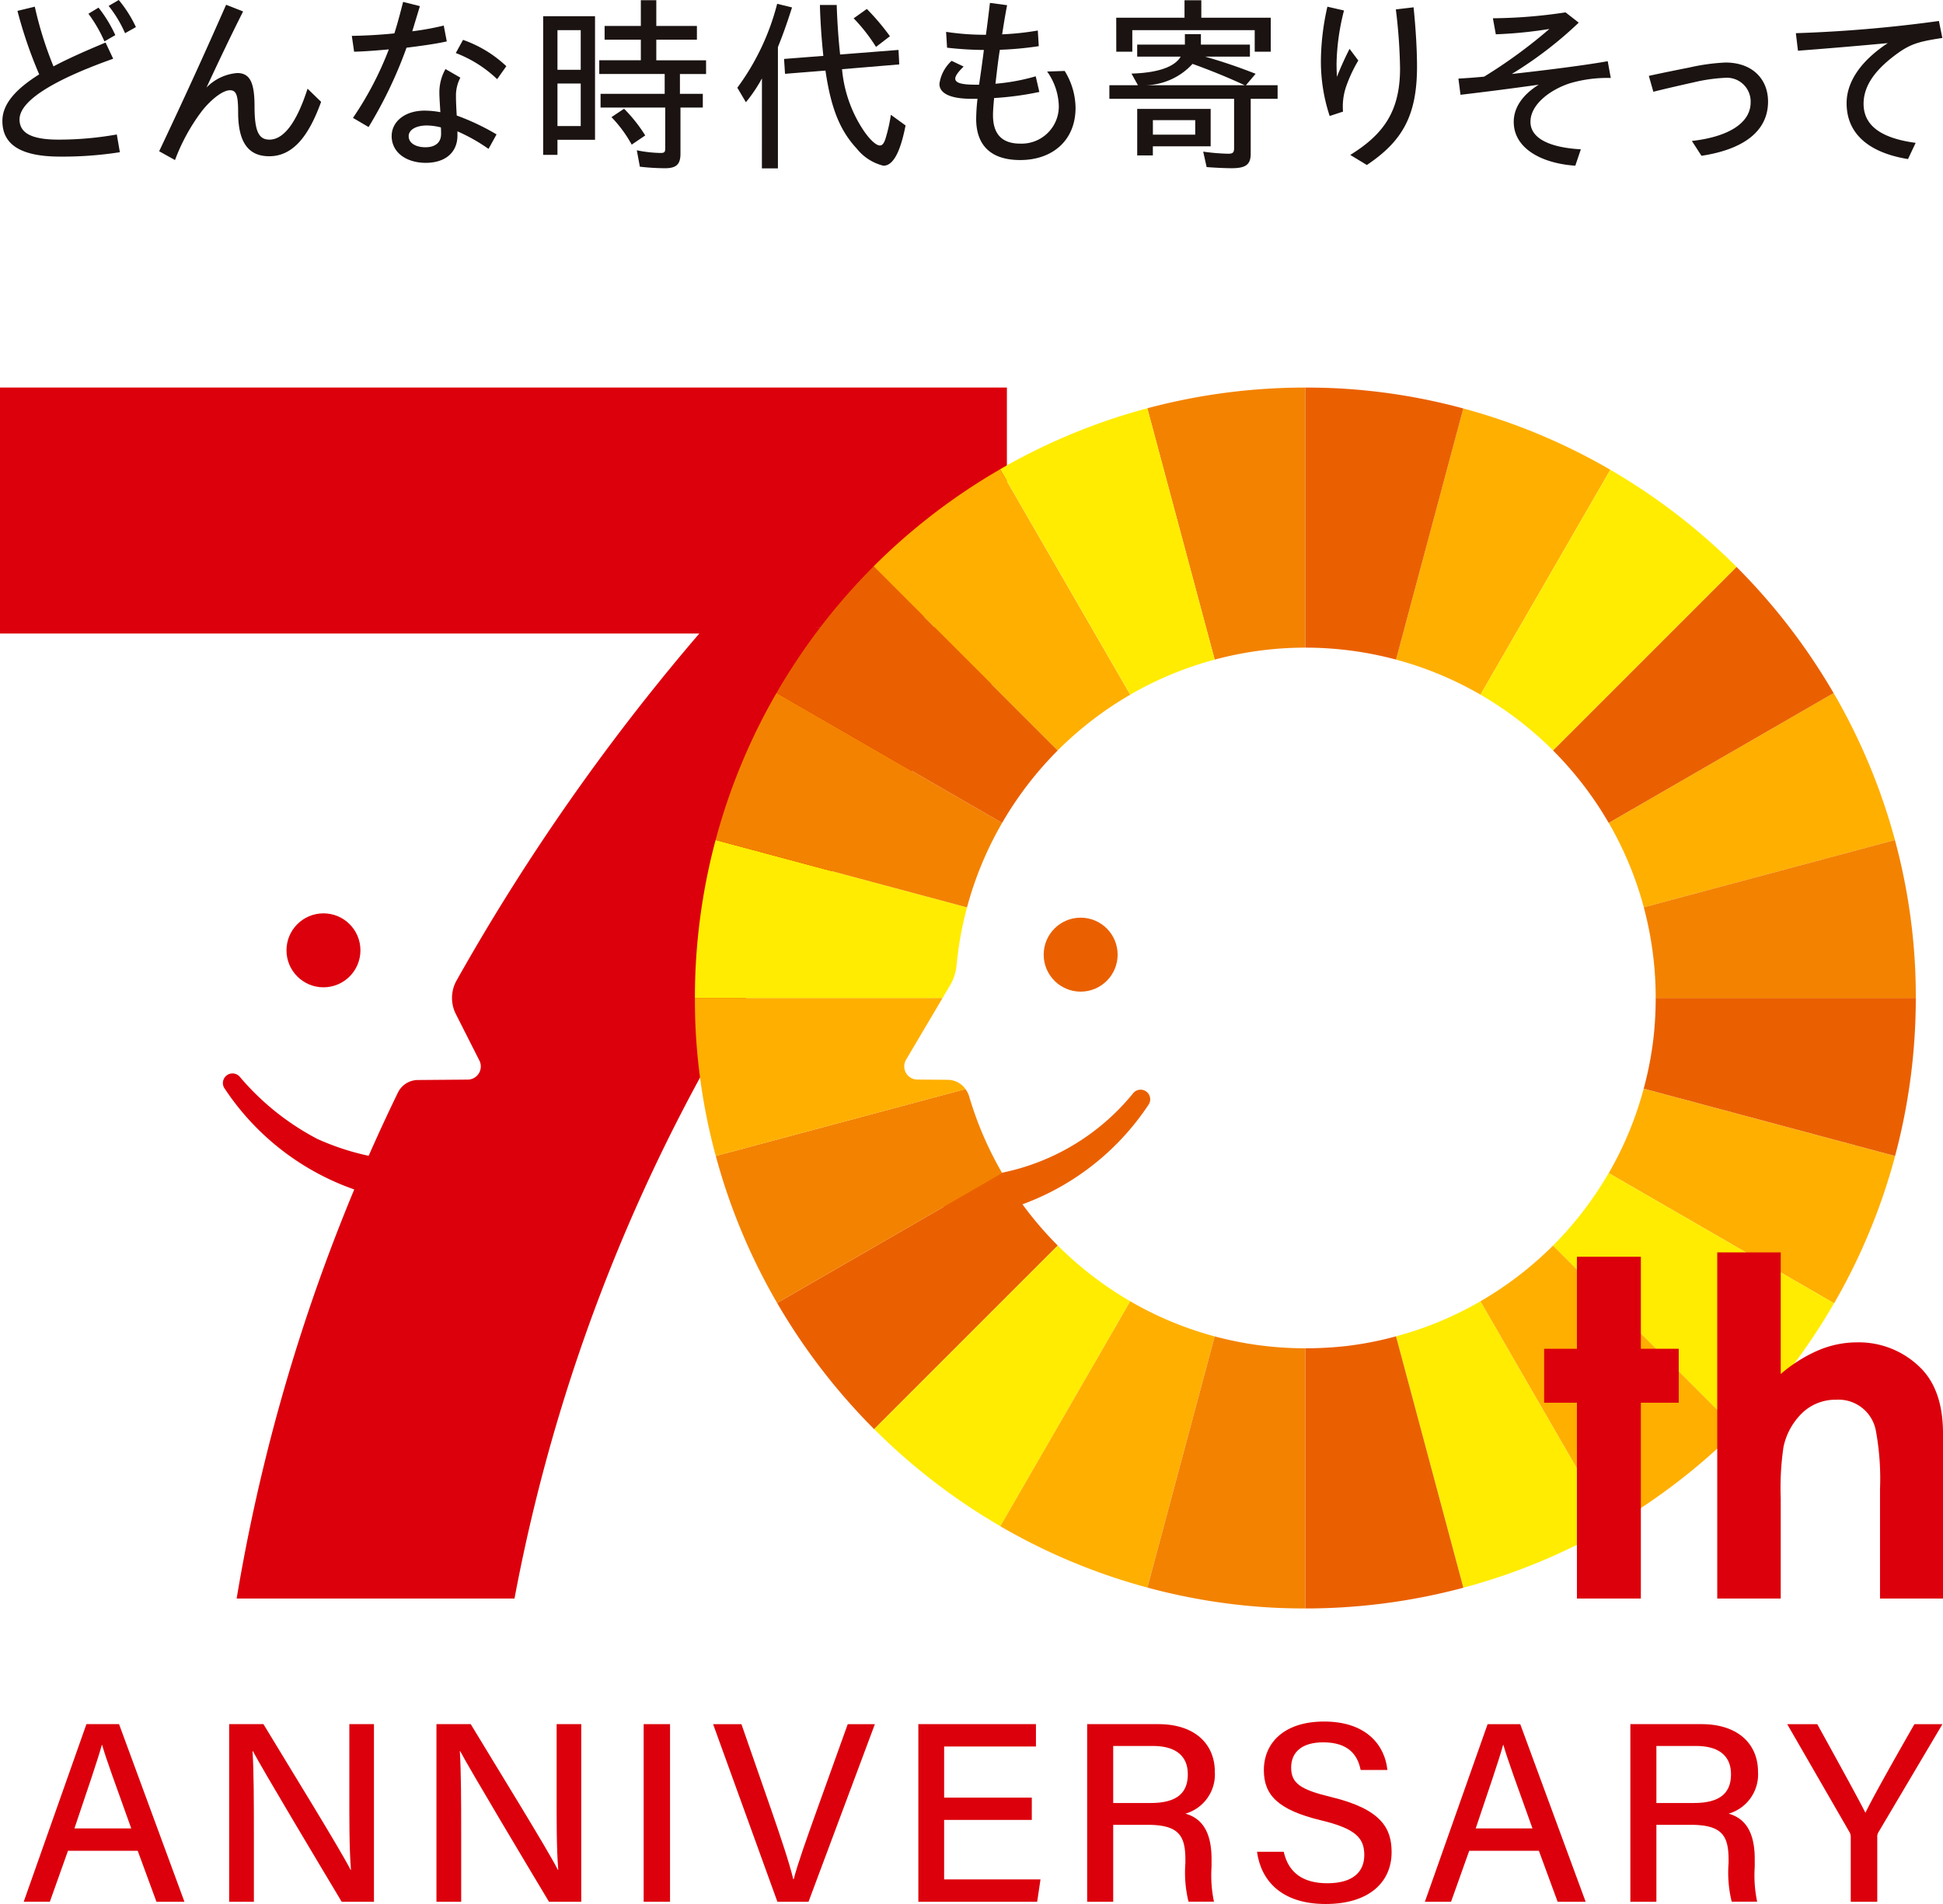
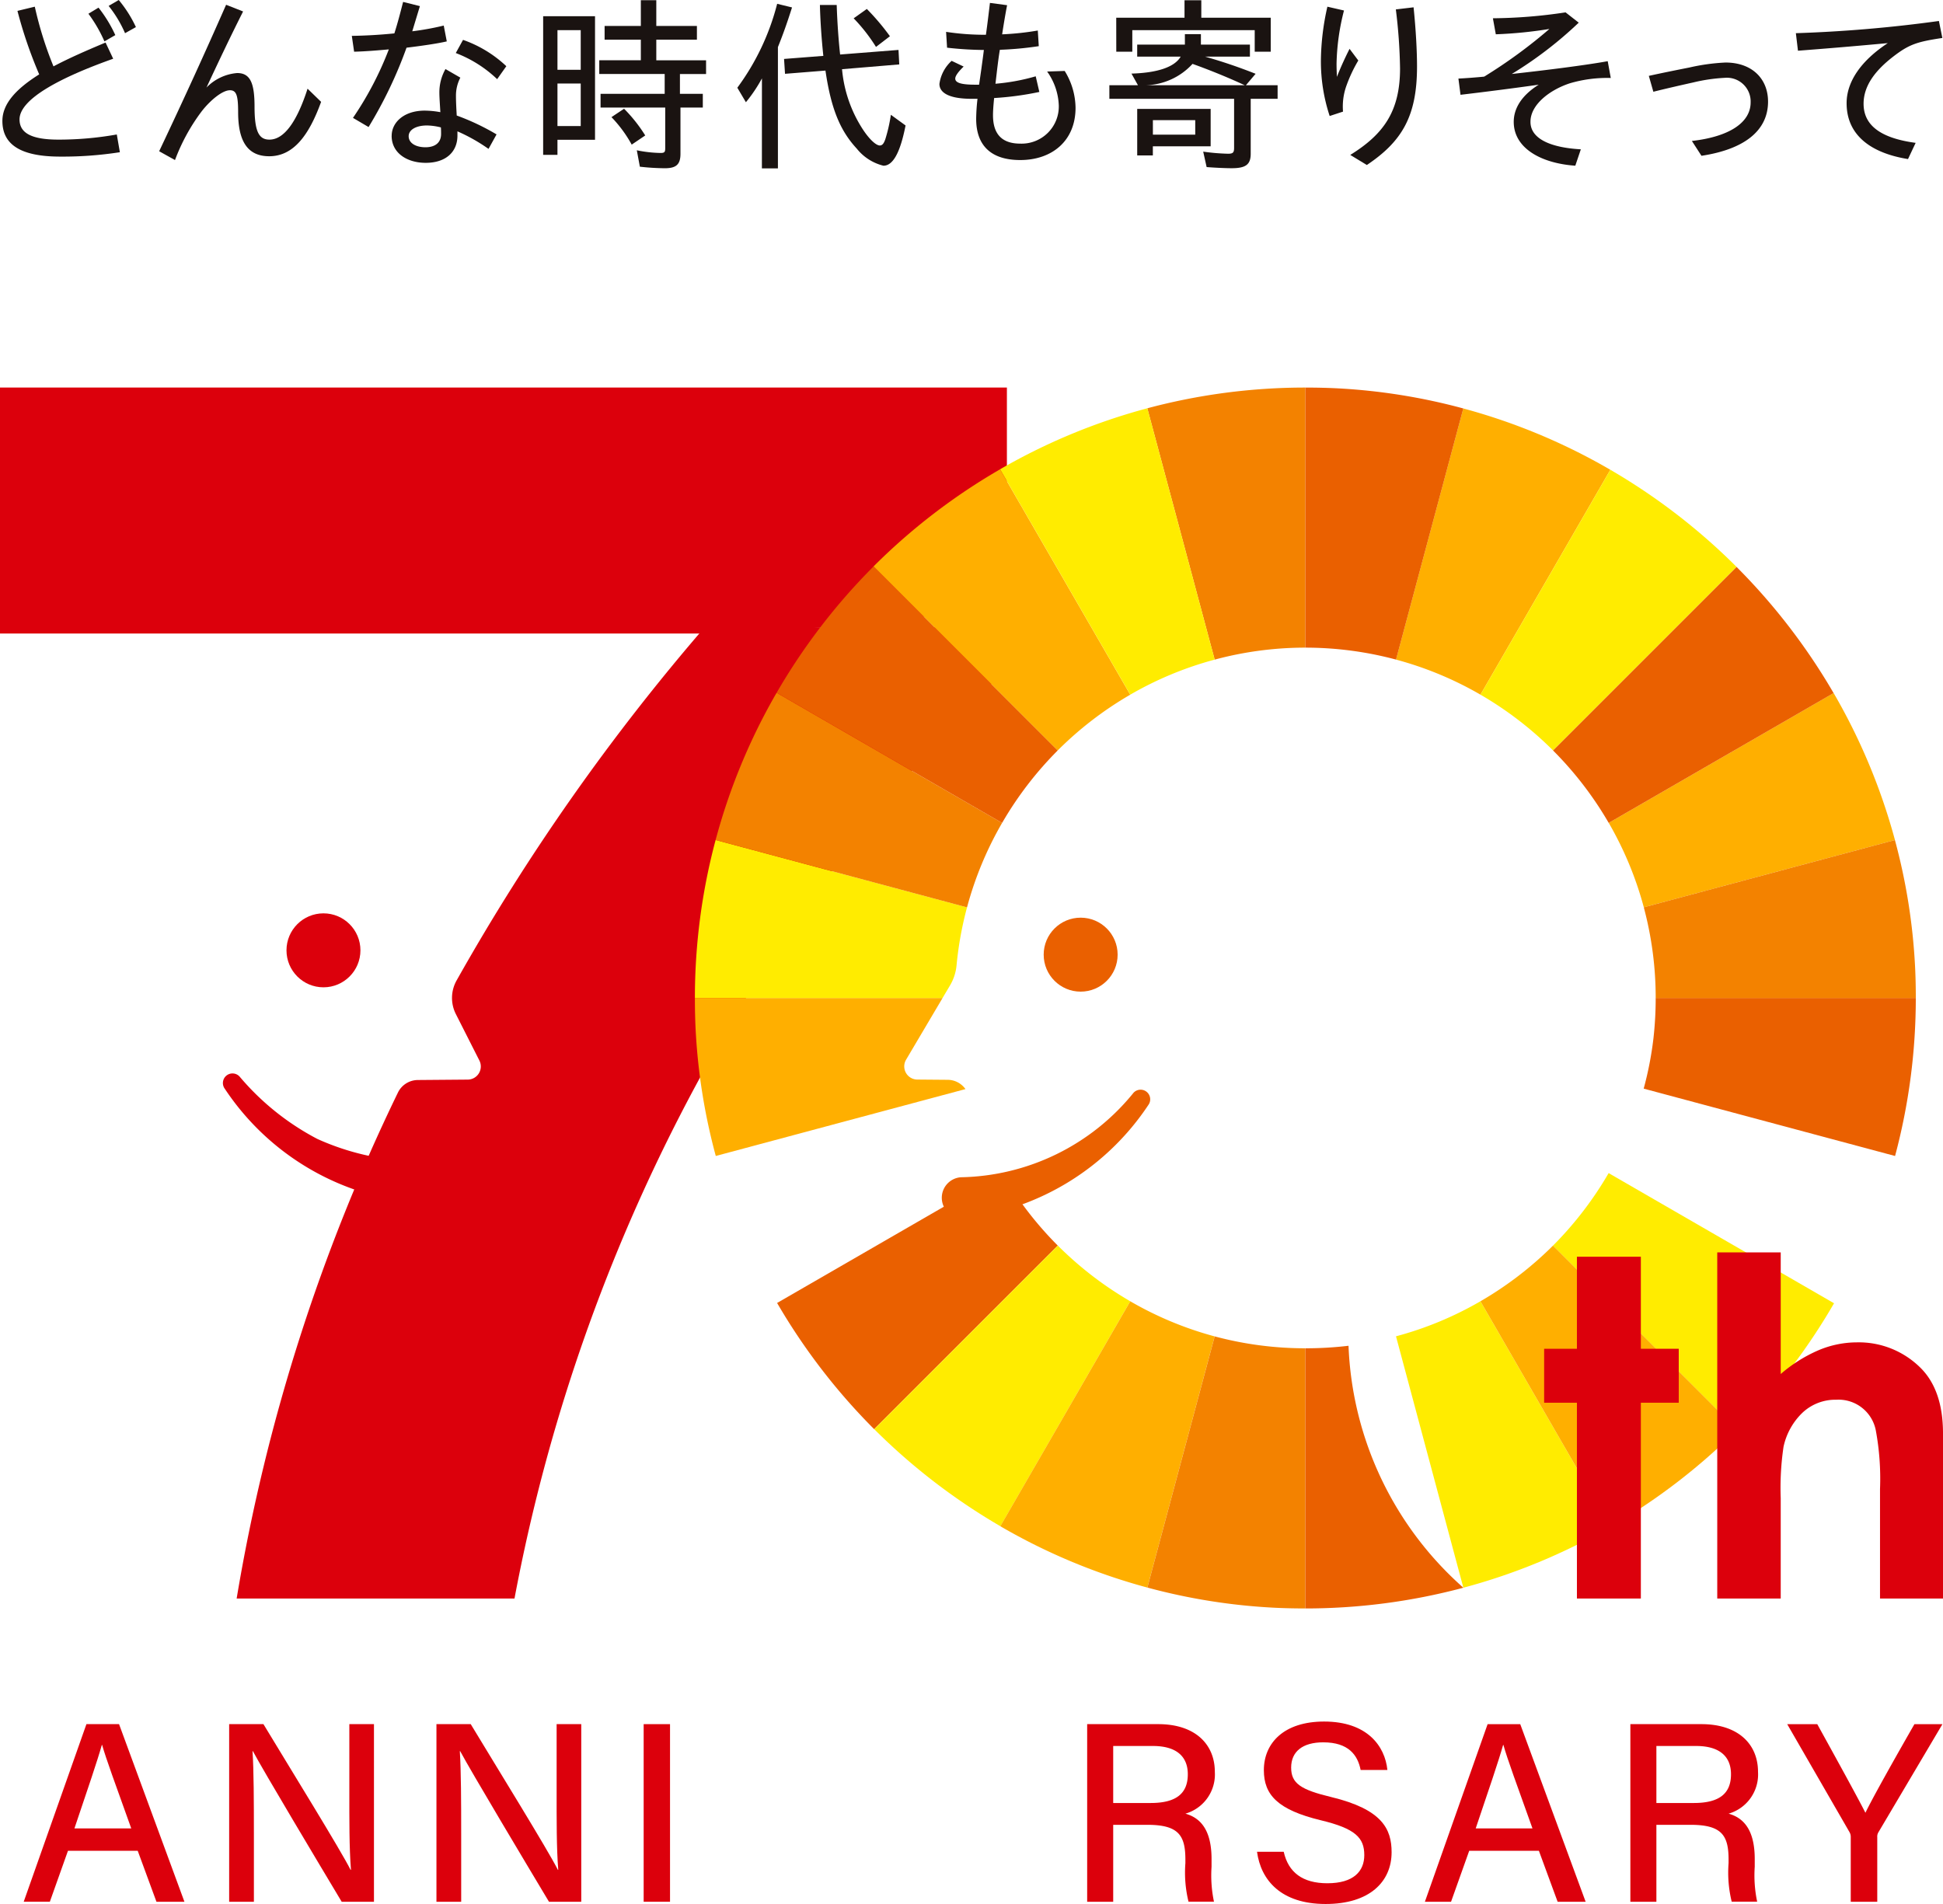
<svg xmlns="http://www.w3.org/2000/svg" width="200" height="196.001" viewBox="0 0 200 196.001">
  <g id="_70" data-name="70" transform="translate(-321.325 -200.014)">
    <path id="パス_4115" data-name="パス 4115" d="M393.77,264.335a222.634,222.634,0,0,0-25.547,36.374,3.675,3.675,0,0,0-.065,3.453l2.418,4.773a1.354,1.354,0,0,1-1.2,1.967l-5.135.042a2.294,2.294,0,0,0-2.05,1.295,191.084,191.084,0,0,0-16.6,52.082h28.6a182.46,182.46,0,0,1,55.1-99.986Z" transform="translate(0.093 0.248)" fill="#dc000c" />
    <path id="パス_4116" data-name="パス 4116" d="M399.464,265.075H321.325V239.757H424.969v22.706Z" transform="translate(0 0.153)" fill="#dc000c" />
    <path id="パス_4117" data-name="パス 4117" d="M363.2,323.322a26.5,26.5,0,0,1-18.823-11.655.988.988,0,0,1,1.532-1.245,26.551,26.551,0,0,0,8,6.413,25.933,25.933,0,0,0,9.782,2.287,2.116,2.116,0,1,1-.491,4.2Z" transform="translate(0.087 0.425)" fill="#dc000c" />
    <ellipse id="楕円形_28" data-name="楕円形 28" cx="3.806" cy="3.807" rx="3.806" ry="3.807" transform="translate(350.814 294.035)" fill="#dc000c" />
    <g id="グループ_2016" data-name="グループ 2016" transform="translate(321.571 200.014)">
      <g id="グループ_2015" data-name="グループ 2015">
        <path id="パス_4118" data-name="パス 4118" d="M321.57,212.462c0-1.708,1.315-3.239,3.788-4.791a45.652,45.652,0,0,1-2.238-6.537l1.786-.432a37.849,37.849,0,0,0,1.924,6.145c1.513-.805,3.338-1.61,5.36-2.453l.785,1.667c-5.262,1.866-9.64,4.1-9.64,6.245,0,1.394,1.217,2.081,4.005,2.081a34.122,34.122,0,0,0,6.007-.53l.315,1.826a38.146,38.146,0,0,1-6.146.452C323.415,216.134,321.57,214.877,321.57,212.462Zm8.855-11.033,1.04-.629a13.753,13.753,0,0,1,1.728,2.828l-1.119.647A14.466,14.466,0,0,0,330.425,201.428Zm2.081-.806,1.04-.608a12.677,12.677,0,0,1,1.768,2.788l-1.119.628A12.269,12.269,0,0,0,332.506,200.622Z" transform="translate(-321.57 -200.014)" fill="#1a1311" />
        <path id="パス_4119" data-name="パス 4119" d="M337.646,215.581c2.592-5.477,4.673-10.032,6.891-15.078l1.748.688c-1.315,2.611-2.553,5.222-3.769,7.834a4.96,4.96,0,0,1,3.161-1.494c1.374,0,1.787,1.081,1.787,3.475,0,2.592.471,3.378,1.532,3.378,1.53,0,2.846-1.884,3.926-5.243l1.394,1.355c-1.257,3.476-2.867,5.6-5.341,5.6-2.178,0-3.2-1.473-3.2-4.534,0-1.729-.177-2.259-.844-2.259-.786,0-2.023,1.04-2.886,2.14a19.869,19.869,0,0,0-2.769,5.046Z" transform="translate(-321.509 -200.012)" fill="#1a1311" />
        <path id="パス_4120" data-name="パス 4120" d="M357.52,212.147a34.115,34.115,0,0,0,3.69-7.049c-1.314.118-2.571.216-3.573.237l-.236-1.629c1.335-.021,2.867-.1,4.379-.256.334-1.041.608-2.1.9-3.24l1.729.433-.786,2.591a28.386,28.386,0,0,0,3.24-.589l.313,1.63c-1.021.235-2.532.451-4.143.648a44.791,44.791,0,0,1-3.907,8.168Zm3.984,1.846c0-1.375,1.257-2.592,3.4-2.592a9.276,9.276,0,0,1,1.61.158c-.038-.688-.1-1.532-.1-1.943a4.889,4.889,0,0,1,.627-2.495l1.532.884a3.979,3.979,0,0,0-.452,1.9c0,.608.04,1.295.078,2a24.209,24.209,0,0,1,4.1,1.943l-.826,1.492a18.11,18.11,0,0,0-3.2-1.806v.433c0,1.727-1.238,2.808-3.259,2.808C363.135,216.782,361.5,215.8,361.5,213.993Zm3.475,1.179c1,0,1.61-.473,1.61-1.375,0-.177,0-.412-.019-.668a6.237,6.237,0,0,0-1.432-.2c-1.139,0-1.885.453-1.885,1.1C363.252,214.777,364.038,215.172,364.979,215.172Zm3.123-9.7.746-1.355a12.5,12.5,0,0,1,4.457,2.71l-.944,1.335A12.736,12.736,0,0,0,368.1,205.471Z" transform="translate(-321.433 -200.013)" fill="#1a1311" />
        <path id="パス_4121" data-name="パス 4121" d="M377.021,201.682h5.339v12.723h-3.867v1.551h-1.473Zm3.867,5.518v-4.084h-2.394V207.2Zm0,5.791v-4.378h-2.394v4.378Zm6.087,4.182-.313-1.688a13.16,13.16,0,0,0,2.433.275c.413,0,.491-.078.491-.51v-4.164H382.93v-1.413h6.6v-2.041h-6.734v-1.413h4.28V204.1h-3.73v-1.413h3.73v-2.65h1.591v2.65h4.181V204.1h-4.181v2.121h5.123v1.413H391.1v2.041h2.355v1.413h-2.3v4.752c0,1.1-.432,1.493-1.609,1.493A24.62,24.62,0,0,1,386.975,217.174Zm-2.925-5.1,1.3-.864a15.467,15.467,0,0,1,2.178,2.749l-1.393.943A13.268,13.268,0,0,0,384.05,212.069Z" transform="translate(-321.358 -200.014)" fill="#1a1311" />
        <path id="パス_4122" data-name="パス 4122" d="M399.466,208.083a15.324,15.324,0,0,1-1.65,2.453l-.883-1.492a24.905,24.905,0,0,0,4.1-8.639l1.531.373c-.569,1.786-.943,2.808-1.453,4.084v12.487h-1.649Zm9.758,7.226c-1.729-1.866-2.651-4.143-3.22-8.031l-4.162.333-.1-1.531,4.044-.315c-.176-1.649-.313-3.573-.353-5.241h1.729c.058,1.846.2,3.749.352,5.1l6.009-.472.078,1.492-5.89.492a13.534,13.534,0,0,0,2.159,6.223c.648.983,1.335,1.63,1.729,1.63.255,0,.412-.2.568-.647a16.29,16.29,0,0,0,.57-2.513l1.513,1.1c-.551,2.808-1.3,4.143-2.278,4.143A5.054,5.054,0,0,1,409.224,215.308Zm-.315-13.412,1.355-.962a24.078,24.078,0,0,1,2.376,2.808l-1.434,1.1A17.493,17.493,0,0,0,408.909,201.9Z" transform="translate(-321.283 -200.013)" fill="#1a1311" />
        <path id="パス_4123" data-name="パス 4123" d="M417.655,208.652a3.927,3.927,0,0,1,1.257-2.376l1.237.588c-.55.532-.864.963-.864,1.238,0,.432.608.629,2.062.629h.392l.237-1.65c.078-.589.176-1.257.254-1.924a35.777,35.777,0,0,1-3.788-.235l-.1-1.63a26.281,26.281,0,0,0,4.1.3c.176-1.257.313-2.454.413-3.279l1.766.235c-.137.707-.333,1.827-.509,3a29.005,29.005,0,0,0,3.67-.393l.1,1.61a34.765,34.765,0,0,1-4.006.373c-.117.687-.2,1.374-.274,1.964l-.178,1.531a21.079,21.079,0,0,0,4.143-.765l.373,1.61a31.373,31.373,0,0,1-4.654.627q-.118,1.179-.116,1.767c0,1.865.843,2.926,2.807,2.926a3.828,3.828,0,0,0,3.965-3.947,6.391,6.391,0,0,0-1.2-3.475l1.807-.059a7.345,7.345,0,0,1,1.118,3.791c0,3.416-2.434,5.38-5.694,5.38-3.043,0-4.535-1.532-4.535-4.241a19.38,19.38,0,0,1,.137-2.062h-.589C418.519,210.183,417.655,209.5,417.655,208.652Z" transform="translate(-321.203 -200.013)" fill="#1a1311" />
        <path id="パス_4124" data-name="パス 4124" d="M445.094,217.213l-.353-1.59a21.393,21.393,0,0,0,2.553.216c.511,0,.627-.117.627-.608v-5.046H435.082V208.79h2.945l-.669-1.2c2.671-.078,4.438-.668,5.066-1.747h-4.477v-1.237h4.909v-1.08h1.649v1.08h5.045v1.237h-4.614c2.043.589,3.553,1.119,5.2,1.767l-1,1.178H452.4v1.394h-2.769v5.655c0,1.119-.509,1.493-1.962,1.493C446.959,217.331,445.861,217.272,445.094,217.213Zm-9.305-15.374h7.028v-1.8h1.729v1.8h7.146v3.5h-1.649v-2.219h-12.6v2.219h-1.649Zm2.159,9.385h7.56v3.849h-5.95v.943h-1.61Zm11.073-2.434c-1.728-.805-3.671-1.589-5.379-2.2a6.757,6.757,0,0,1-4.889,2.2Zm-5.1,5.086v-1.492h-4.359v1.492Z" transform="translate(-321.137 -200.014)" fill="#1a1311" />
        <path id="パス_4125" data-name="パス 4125" d="M456.773,206.2a25.89,25.89,0,0,1,.668-5.5l1.709.392a23.6,23.6,0,0,0-.766,5.459c0,.51.019.962.039,1.374.394-1.021.9-2.1,1.3-2.886l.9,1.2a14.681,14.681,0,0,0-1.2,2.533,6.327,6.327,0,0,0-.373,2.729l-1.374.451A17.905,17.905,0,0,1,456.773,206.2Zm3.023,9.759c3.456-2.14,5.124-4.515,5.124-8.913a54.922,54.922,0,0,0-.433-6.066l1.826-.216c.236,2.3.354,4.475.354,6.1,0,5.086-1.532,7.7-5.164,10.132Z" transform="translate(-321.054 -200.011)" fill="#1a1311" />
        <path id="パス_4126" data-name="パス 4126" d="M476.568,212.554c0-1.314.727-2.669,2.572-3.827-2.63.372-5.555.746-8.05,1.04l-.216-1.669c.727-.038,1.629-.1,2.651-.2a51.711,51.711,0,0,0,6.715-4.908,44.314,44.314,0,0,1-5.517.549l-.3-1.649a52.264,52.264,0,0,0,7.481-.608l1.354,1.06a40.584,40.584,0,0,1-6.891,5.282c3.574-.394,7.578-.9,9.875-1.316l.315,1.728a13.574,13.574,0,0,0-4.222.55c-2.138.707-4.043,2.239-4.043,3.946-.021,1.729,2,2.67,5.183,2.848l-.569,1.687C479.317,216.816,476.568,215.226,476.568,212.554Z" transform="translate(-321 -200.009)" fill="#1a1311" />
        <path id="パス_4127" data-name="パス 4127" d="M494.832,214.5c3.829-.433,6.047-1.886,6.047-3.967a2.447,2.447,0,0,0-2.67-2.532,17.688,17.688,0,0,0-3.22.471c-1.237.275-2.867.647-4.123.962L490.4,207.8c1.237-.274,2.689-.568,4.181-.863a20.782,20.782,0,0,1,3.712-.511c2.728,0,4.378,1.668,4.378,4.024,0,3-2.454,4.91-6.853,5.577Z" transform="translate(-320.926 -199.989)" fill="#1a1311" />
        <path id="パス_4128" data-name="パス 4128" d="M510.7,210.628c0-2.219,1.492-4.379,4.24-6.184-3.789.352-6.459.568-9.247.784l-.216-1.806a140.713,140.713,0,0,0,14.724-1.256l.354,1.748c-2.63.393-3.436.668-5.065,1.923-1.826,1.414-3.043,2.984-3.043,4.85,0,2.532,2.3,3.613,5.359,4.025l-.786,1.668C513.348,215.791,510.7,214.024,510.7,210.628Z" transform="translate(-320.868 -200.006)" fill="#1a1311" />
      </g>
    </g>
    <g id="グループ_2018" data-name="グループ 2018" transform="translate(392.853 239.91)">
      <path id="パス_4129" data-name="パス 4129" d="M419.855,320.772a23.407,23.407,0,0,0,17.781-8.7.99.99,0,0,1,1.533,1.246,26.493,26.493,0,0,1-18.824,11.654,2.116,2.116,0,1,1-.49-4.2Z" transform="translate(-392.484 -239.479)" fill="#ea6000" />
      <ellipse id="楕円形_29" data-name="楕円形 29" cx="3.806" cy="3.807" rx="3.806" ry="3.807" transform="translate(35.902 54.57)" fill="#ea6000" />
      <g id="グループ_2017" data-name="グループ 2017">
        <path id="パス_4130" data-name="パス 4130" d="M424.172,320.307l-23.161,13.372A63.635,63.635,0,0,0,411,346.669l18.9-18.9A36.3,36.3,0,0,1,424.172,320.307Z" transform="translate(-392.549 -239.446)" fill="#ea6000" />
        <path id="パス_4131" data-name="パス 4131" d="M429.867,327.739l-18.9,18.9a63.631,63.631,0,0,0,12.988,9.993l13.369-23.157A36.27,36.27,0,0,1,429.867,327.739Z" transform="translate(-392.511 -239.418)" fill="#ffec00" />
-         <path id="パス_4132" data-name="パス 4132" d="M420.8,312.436a2.412,2.412,0,0,0-.376-.741l-25.7,6.885a62.392,62.392,0,0,0,6.312,15.132L424.2,320.34A35.877,35.877,0,0,1,420.8,312.436Z" transform="translate(-392.573 -239.48)" fill="#f38200" />
        <path id="パス_4133" data-name="パス 4133" d="M437.274,333.455,423.9,356.612a62.43,62.43,0,0,0,15.132,6.313l6.928-25.856A35.816,35.816,0,0,1,437.274,333.455Z" transform="translate(-392.461 -239.396)" fill="#ffaf00" />
        <path id="パス_4134" data-name="パス 4134" d="M418.619,310.777l-3.146-.026a1.354,1.354,0,0,1-1.154-2.044l3.756-6.352H392.581c0,1.085.022,2.176.077,3.274a61.845,61.845,0,0,0,2.073,12.988l25.7-6.885A2.261,2.261,0,0,0,418.619,310.777Z" transform="translate(-392.581 -239.516)" fill="#ffaf00" />
        <path id="パス_4135" data-name="パス 4135" d="M464.474,337.062l6.934,25.88a62.485,62.485,0,0,0,15.157-6.28l-13.4-23.207A35.61,35.61,0,0,1,464.474,337.062Z" transform="translate(-392.307 -239.396)" fill="#ffec00" />
-         <path id="パス_4136" data-name="パス 4136" d="M489.887,311.652a35.687,35.687,0,0,1-3.6,8.694l23.2,13.4a62.428,62.428,0,0,0,6.279-15.157Z" transform="translate(-392.224 -239.48)" fill="#ffaf00" />
        <path id="パス_4137" data-name="パス 4137" d="M480.571,327.777l18.946,18.947A63.062,63.062,0,0,0,509.5,333.71l-23.2-13.4A36.454,36.454,0,0,1,480.571,327.777Z" transform="translate(-392.245 -239.446)" fill="#ffec00" />
        <path id="パス_4138" data-name="パス 4138" d="M445.907,337.055l-6.928,25.856a61.875,61.875,0,0,0,12.992,2.072c1.1.056,2.184.078,3.268.078V338.28A35.955,35.955,0,0,1,445.907,337.055Z" transform="translate(-392.404 -239.382)" fill="#f38200" />
        <path id="パス_4139" data-name="パス 4139" d="M418.865,301.082a4.968,4.968,0,0,0,.654-2.073,35.9,35.9,0,0,1,1.074-5.923l-25.879-6.935a62.886,62.886,0,0,0-2.133,16.265h25.494Z" transform="translate(-392.581 -239.578)" fill="#ffec00" />
        <path id="パス_4140" data-name="パス 4140" d="M473.134,333.477l13.4,23.207a63.075,63.075,0,0,0,13.013-9.989L480.6,327.748A36.442,36.442,0,0,1,473.134,333.477Z" transform="translate(-392.274 -239.418)" fill="#ffaf00" />
-         <path id="パス_4141" data-name="パス 4141" d="M459.622,338.021a37.067,37.067,0,0,1-4.444.259v26.782a62.935,62.935,0,0,0,16.266-2.133l-6.934-25.88A35.065,35.065,0,0,1,459.622,338.021Z" transform="translate(-392.342 -239.382)" fill="#ea6000" />
+         <path id="パス_4141" data-name="パス 4141" d="M459.622,338.021a37.067,37.067,0,0,1-4.444.259v26.782a62.935,62.935,0,0,0,16.266-2.133A35.065,35.065,0,0,1,459.622,338.021Z" transform="translate(-392.342 -239.382)" fill="#ea6000" />
        <path id="パス_4142" data-name="パス 4142" d="M489.9,293.141l25.85-6.927a62.41,62.41,0,0,0-6.313-15.132l-23.148,13.365A35.857,35.857,0,0,1,489.9,293.141Z" transform="translate(-392.224 -239.636)" fill="#ffaf00" />
        <path id="パス_4143" data-name="パス 4143" d="M486.307,284.5l23.148-13.365a63.6,63.6,0,0,0-9.992-12.989l-18.892,18.892A36.328,36.328,0,0,1,486.307,284.5Z" transform="translate(-392.245 -239.686)" fill="#ea6000" />
        <path id="パス_4144" data-name="パス 4144" d="M424.193,284.453l-23.208-13.4a62.45,62.45,0,0,0-6.279,15.157l25.879,6.935A35.846,35.846,0,0,1,424.193,284.453Z" transform="translate(-392.573 -239.636)" fill="#f38200" />
        <path id="パス_4145" data-name="パス 4145" d="M490.88,306.485a35.326,35.326,0,0,1-1.007,5.2l25.875,6.934a62.9,62.9,0,0,0,2.134-16.267H491.109A37.143,37.143,0,0,1,490.88,306.485Z" transform="translate(-392.21 -239.516)" fill="#ea6000" />
        <path id="パス_4146" data-name="パス 4146" d="M473.17,271.363l13.366-23.151A62.411,62.411,0,0,0,471.4,241.9l-6.926,25.852A35.88,35.88,0,0,1,473.17,271.363Z" transform="translate(-392.307 -239.749)" fill="#ffaf00" />
        <path id="パス_4147" data-name="パス 4147" d="M491.109,302.417h26.774c0-1.084-.022-2.172-.078-3.269a61.82,61.82,0,0,0-2.072-12.993l-25.85,6.927A35.986,35.986,0,0,1,491.109,302.417Z" transform="translate(-392.21 -239.578)" fill="#f38200" />
        <path id="パス_4148" data-name="パス 4148" d="M480.6,277.073l18.892-18.892a63.618,63.618,0,0,0-12.988-9.993l-13.366,23.151A36.352,36.352,0,0,1,480.6,277.073Z" transform="translate(-392.274 -239.725)" fill="#ffec00" />
        <path id="パス_4149" data-name="パス 4149" d="M429.9,277.038l-18.949-18.95a63.07,63.07,0,0,0-9.988,13.015l23.208,13.4A36.269,36.269,0,0,1,429.9,277.038Z" transform="translate(-392.549 -239.686)" fill="#ea6000" />
        <path id="パス_4150" data-name="パス 4150" d="M437.321,271.342l-13.4-23.2a63.065,63.065,0,0,0-13.014,9.988l18.949,18.95A36.308,36.308,0,0,1,437.321,271.342Z" transform="translate(-392.511 -239.725)" fill="#ffaf00" />
        <path id="パス_4151" data-name="パス 4151" d="M455.24,266.529h0V239.757a62.892,62.892,0,0,0-16.266,2.133l6.933,25.874A35.913,35.913,0,0,1,455.24,266.529Z" transform="translate(-392.404 -239.757)" fill="#f38200" />
        <path id="パス_4152" data-name="パス 4152" d="M445.965,267.756l-6.933-25.874a62.454,62.454,0,0,0-15.156,6.28l13.4,23.2A35.8,35.8,0,0,1,445.965,267.756Z" transform="translate(-392.462 -239.749)" fill="#ffec00" />
        <path id="パス_4153" data-name="パス 4153" d="M464.512,267.76l6.926-25.852a61.911,61.911,0,0,0-12.988-2.073c-1.1-.055-2.187-.077-3.272-.077v26.772A36.021,36.021,0,0,1,464.512,267.76Z" transform="translate(-392.342 -239.757)" fill="#ea6000" />
      </g>
    </g>
    <g id="グループ_2019" data-name="グループ 2019" transform="translate(480.268 328.934)">
      <path id="パス_4154" data-name="パス 4154" d="M483.039,328.886h6.581v9.475h3.9v5.553h-3.9v20.157h-6.581V343.915h-3.375v-5.553h3.375Z" transform="translate(-479.664 -328.437)" fill="#dc000c" />
      <path id="パス_4155" data-name="パス 4155" d="M497.416,328.439h6.533v12.524a14.982,14.982,0,0,1,3.881-2.445,10.178,10.178,0,0,1,3.953-.815,9,9,0,0,1,6.581,2.647q2.289,2.292,2.29,6.734v16.99H514.17V352.8a27.2,27.2,0,0,0-.436-6.049,3.906,3.906,0,0,0-4.072-3.142,4.945,4.945,0,0,0-3.436,1.3,6.844,6.844,0,0,0-1.988,3.545,28.806,28.806,0,0,0-.289,5.294v10.326h-6.533Z" transform="translate(-479.596 -328.439)" fill="#dc000c" />
    </g>
    <g id="グループ_2020" data-name="グループ 2020" transform="translate(323.766 377.236)">
      <path id="パス_4156" data-name="パス 4156" d="M328.313,389.853l-1.865,5.245h-2.691l6.455-18.281h3.358L340.3,395.1H337.42l-1.928-5.245Zm6.513-2.3c-1.657-4.626-2.592-7.163-3-8.6H331.8c-.448,1.6-1.488,4.648-2.823,8.6Z" transform="translate(-323.757 -376.554)" fill="#dc000c" />
      <path id="パス_4157" data-name="パス 4157" d="M344.824,395.1V376.817h3.528c2.559,4.241,7.981,13.014,8.97,15h.039c-.182-2.264-.167-5.2-.167-8.19v-6.812h2.535V395.1h-3.322c-2.332-3.894-8.04-13.435-9.139-15.5h-.038c.131,1.992.14,5.215.14,8.51V395.1Z" transform="translate(-323.677 -376.554)" fill="#dc000c" />
      <path id="パス_4158" data-name="パス 4158" d="M366.08,395.1V376.817h3.528c2.559,4.241,7.981,13.014,8.971,15h.038c-.182-2.264-.167-5.2-.167-8.19v-6.812h2.536V395.1h-3.323c-2.332-3.894-8.039-13.435-9.139-15.5h-.038c.131,1.992.141,5.215.141,8.51V395.1Z" transform="translate(-323.596 -376.554)" fill="#dc000c" />
      <path id="パス_4159" data-name="パス 4159" d="M390.042,376.817V395.1h-2.713V376.817Z" transform="translate(-323.515 -376.554)" fill="#dc000c" />
-       <path id="パス_4160" data-name="パス 4160" d="M401.066,395.1l-6.617-18.281h2.915l3.126,8.987c.917,2.658,1.8,5.26,2.207,6.968h.053c.383-1.536,1.358-4.247,2.3-6.887l3.257-9.068H411.1L404.27,395.1Z" transform="translate(-323.487 -376.554)" fill="#dc000c" />
-       <path id="パス_4161" data-name="パス 4161" d="M427.173,386.678h-9.025V392.8h9.92l-.341,2.3H415.494V376.817H427.6v2.3h-9.451v5.267h9.025Z" transform="translate(-323.407 -376.554)" fill="#dc000c" />
      <path id="パス_4162" data-name="パス 4162" d="M435.486,387.185V395.1h-2.68V376.817h7.313c3.8,0,5.828,2.067,5.828,4.915a4.2,4.2,0,0,1-3.03,4.3c1.38.387,2.692,1.469,2.692,4.662v.806a13.22,13.22,0,0,0,.249,3.594h-2.62a12.6,12.6,0,0,1-.322-3.962v-.366c0-2.489-.693-3.585-3.909-3.585Zm0-2.25h3.849c2.676,0,3.83-1.007,3.83-2.961,0-1.858-1.21-2.908-3.59-2.908h-4.089Z" transform="translate(-323.341 -376.554)" fill="#dc000c" />
      <path id="パス_4163" data-name="パス 4163" d="M452.972,389.959c.48,2.125,1.944,3.238,4.493,3.238,2.711,0,3.8-1.243,3.8-2.9,0-1.769-.9-2.724-4.459-3.58-4.435-1.07-5.879-2.608-5.879-5.16,0-2.8,2.074-5.007,6.2-5.007,4.449,0,6.268,2.534,6.516,4.986h-2.754c-.3-1.532-1.244-2.845-3.852-2.845-2.108,0-3.3.938-3.3,2.6,0,1.632.984,2.278,4.14,3.036,5.233,1.267,6.2,3.287,6.2,5.677,0,3.022-2.251,5.328-6.79,5.328-4.606,0-6.673-2.469-7.063-5.375Z" transform="translate(-323.275 -376.555)" fill="#dc000c" />
      <path id="パス_4164" data-name="パス 4164" d="M472,389.853,470.13,395.1h-2.692l6.455-18.281h3.359l6.731,18.281H481.1l-1.928-5.245Zm6.512-2.3c-1.658-4.626-2.591-7.163-2.994-8.6h-.027c-.448,1.6-1.488,4.648-2.823,8.6Z" transform="translate(-323.209 -376.554)" fill="#dc000c" />
      <path id="パス_4165" data-name="パス 4165" d="M491.186,387.185V395.1h-2.679V376.817h7.312c3.8,0,5.828,2.067,5.828,4.915a4.2,4.2,0,0,1-3.029,4.3c1.38.387,2.691,1.469,2.691,4.662v.806a13.172,13.172,0,0,0,.25,3.594h-2.621a12.6,12.6,0,0,1-.322-3.962v-.366c0-2.489-.692-3.585-3.908-3.585Zm0-2.25h3.85c2.675,0,3.829-1.007,3.829-2.961,0-1.858-1.21-2.908-3.589-2.908h-4.09Z" transform="translate(-323.129 -376.554)" fill="#dc000c" />
      <path id="パス_4166" data-name="パス 4166" d="M511.13,395.1v-6.66a.963.963,0,0,0-.128-.506l-6.413-11.116h3.094c1.614,2.928,4.109,7.445,4.957,9.123.79-1.643,3.382-6.226,5.046-9.123h2.882l-6.594,11.138a.833.833,0,0,0-.115.492V395.1Z" transform="translate(-323.067 -376.554)" fill="#dc000c" />
    </g>
  </g>
</svg>